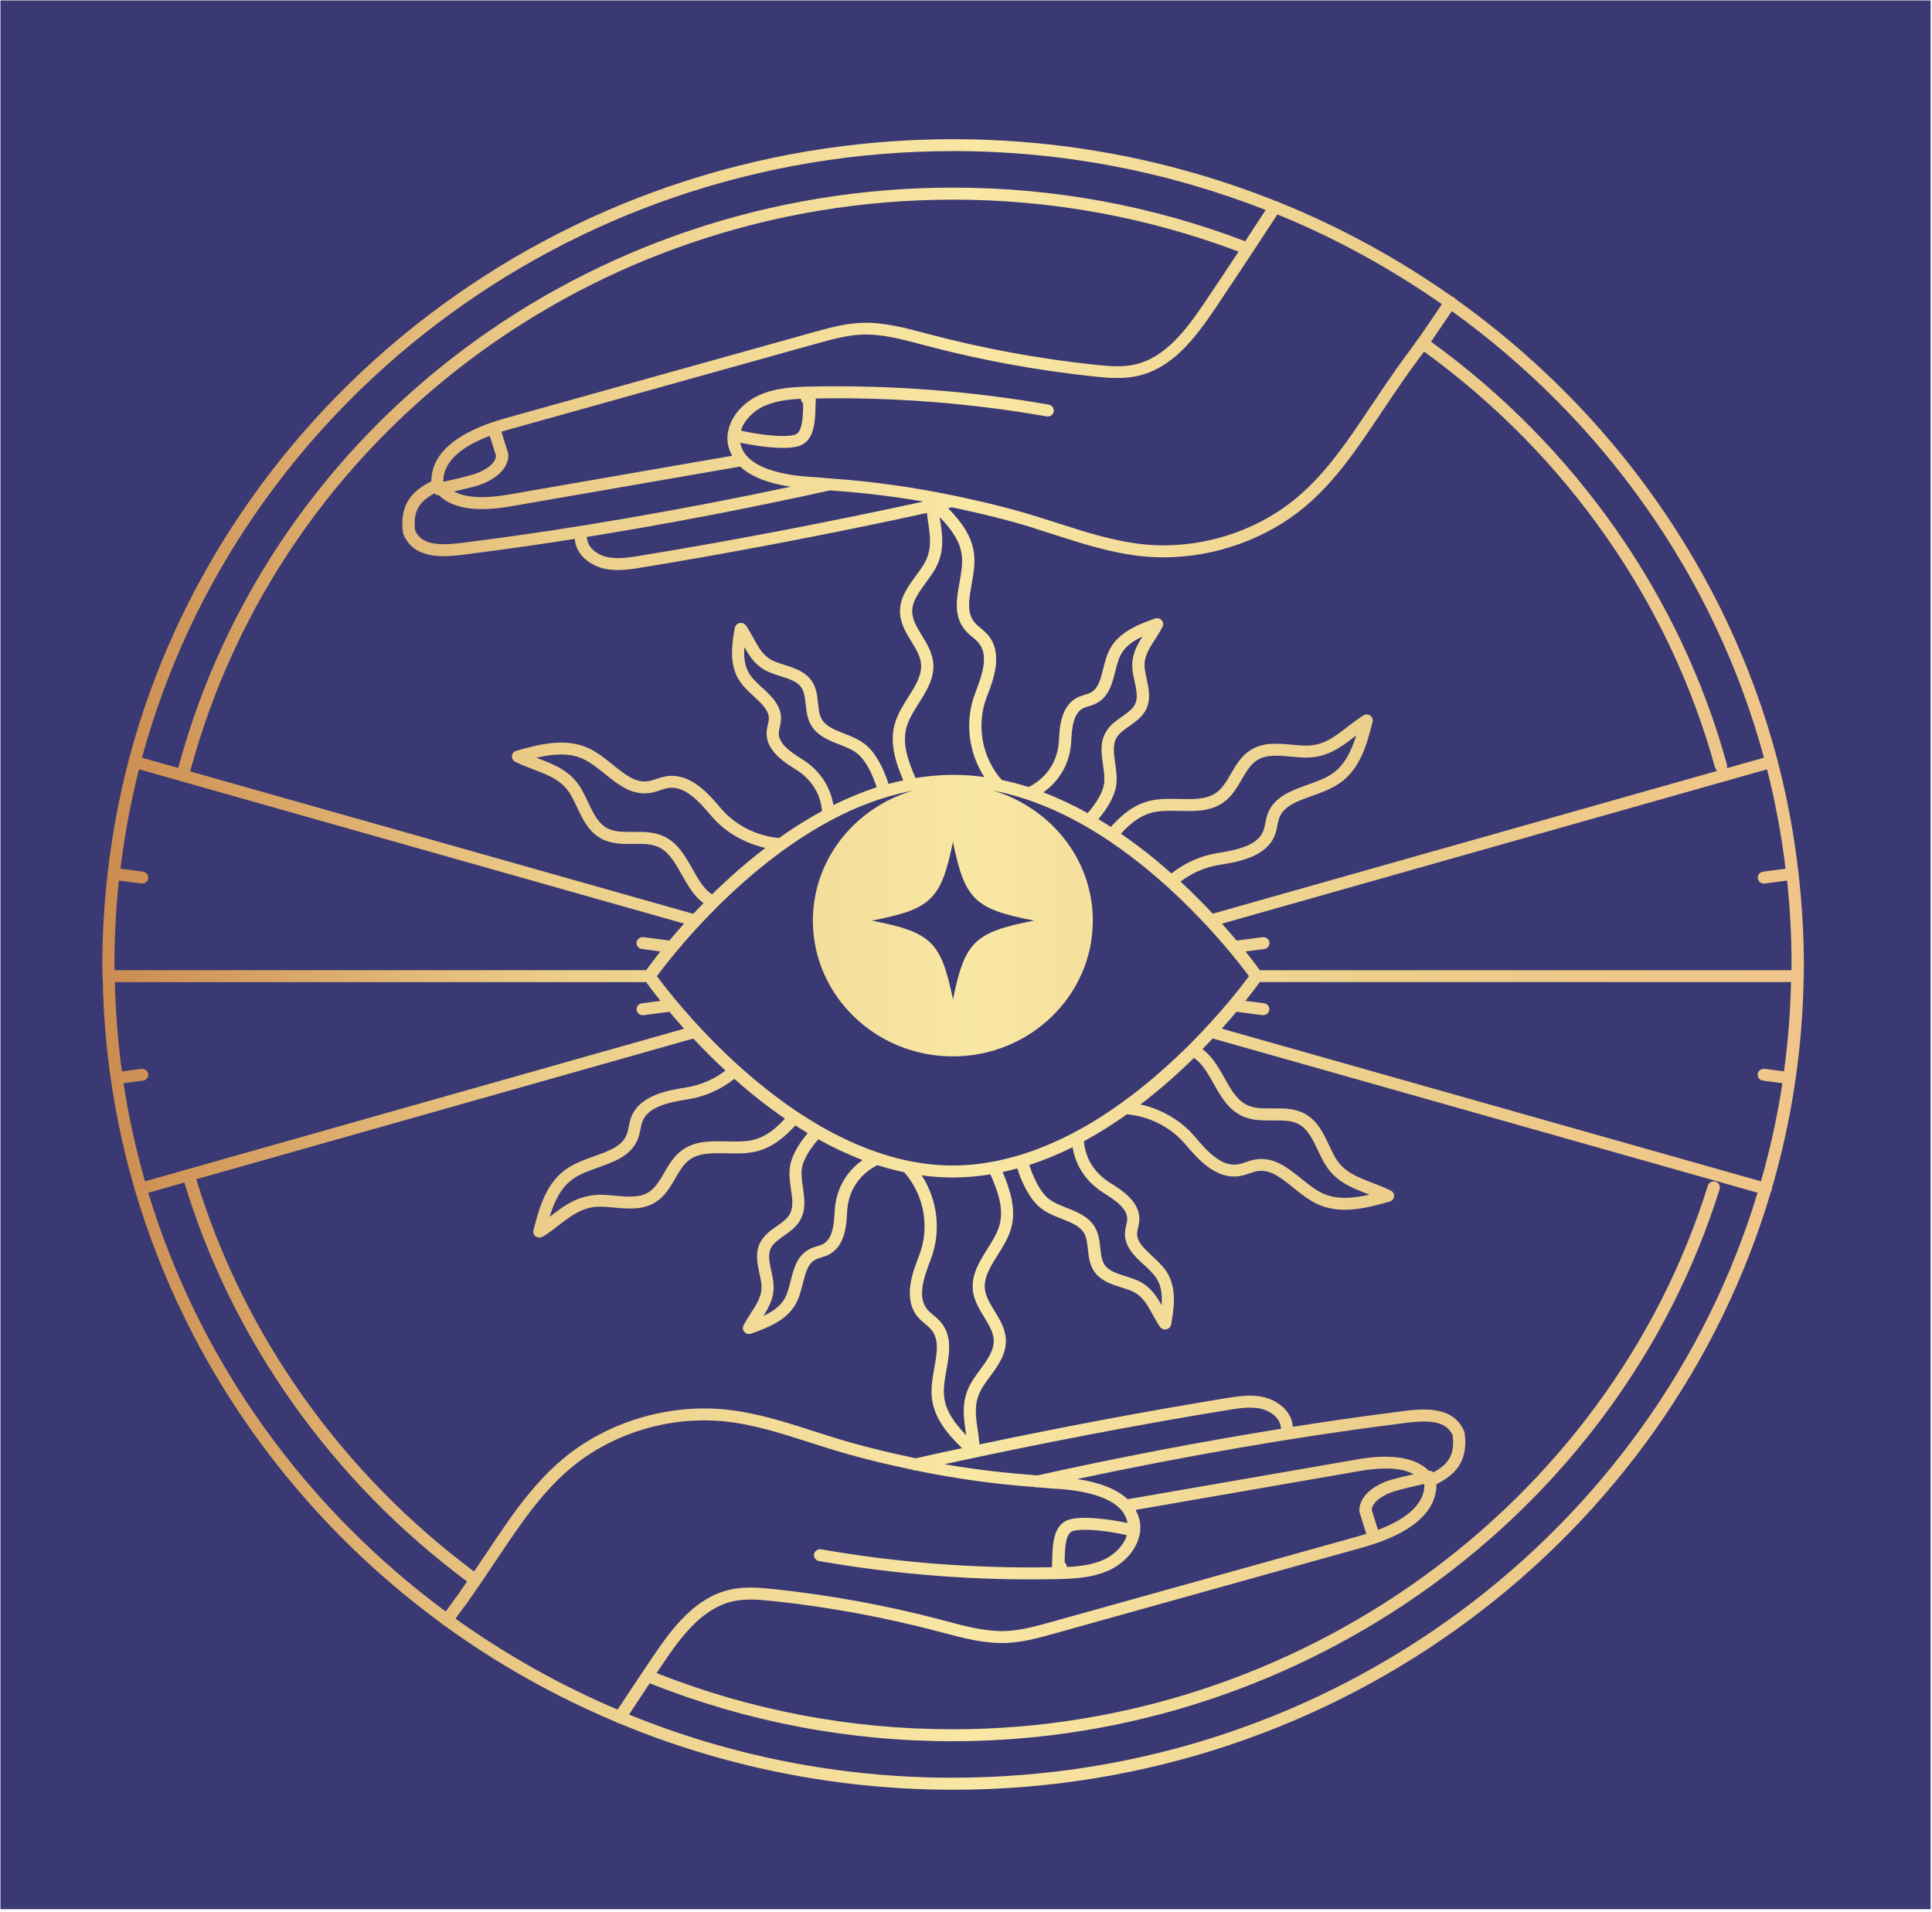
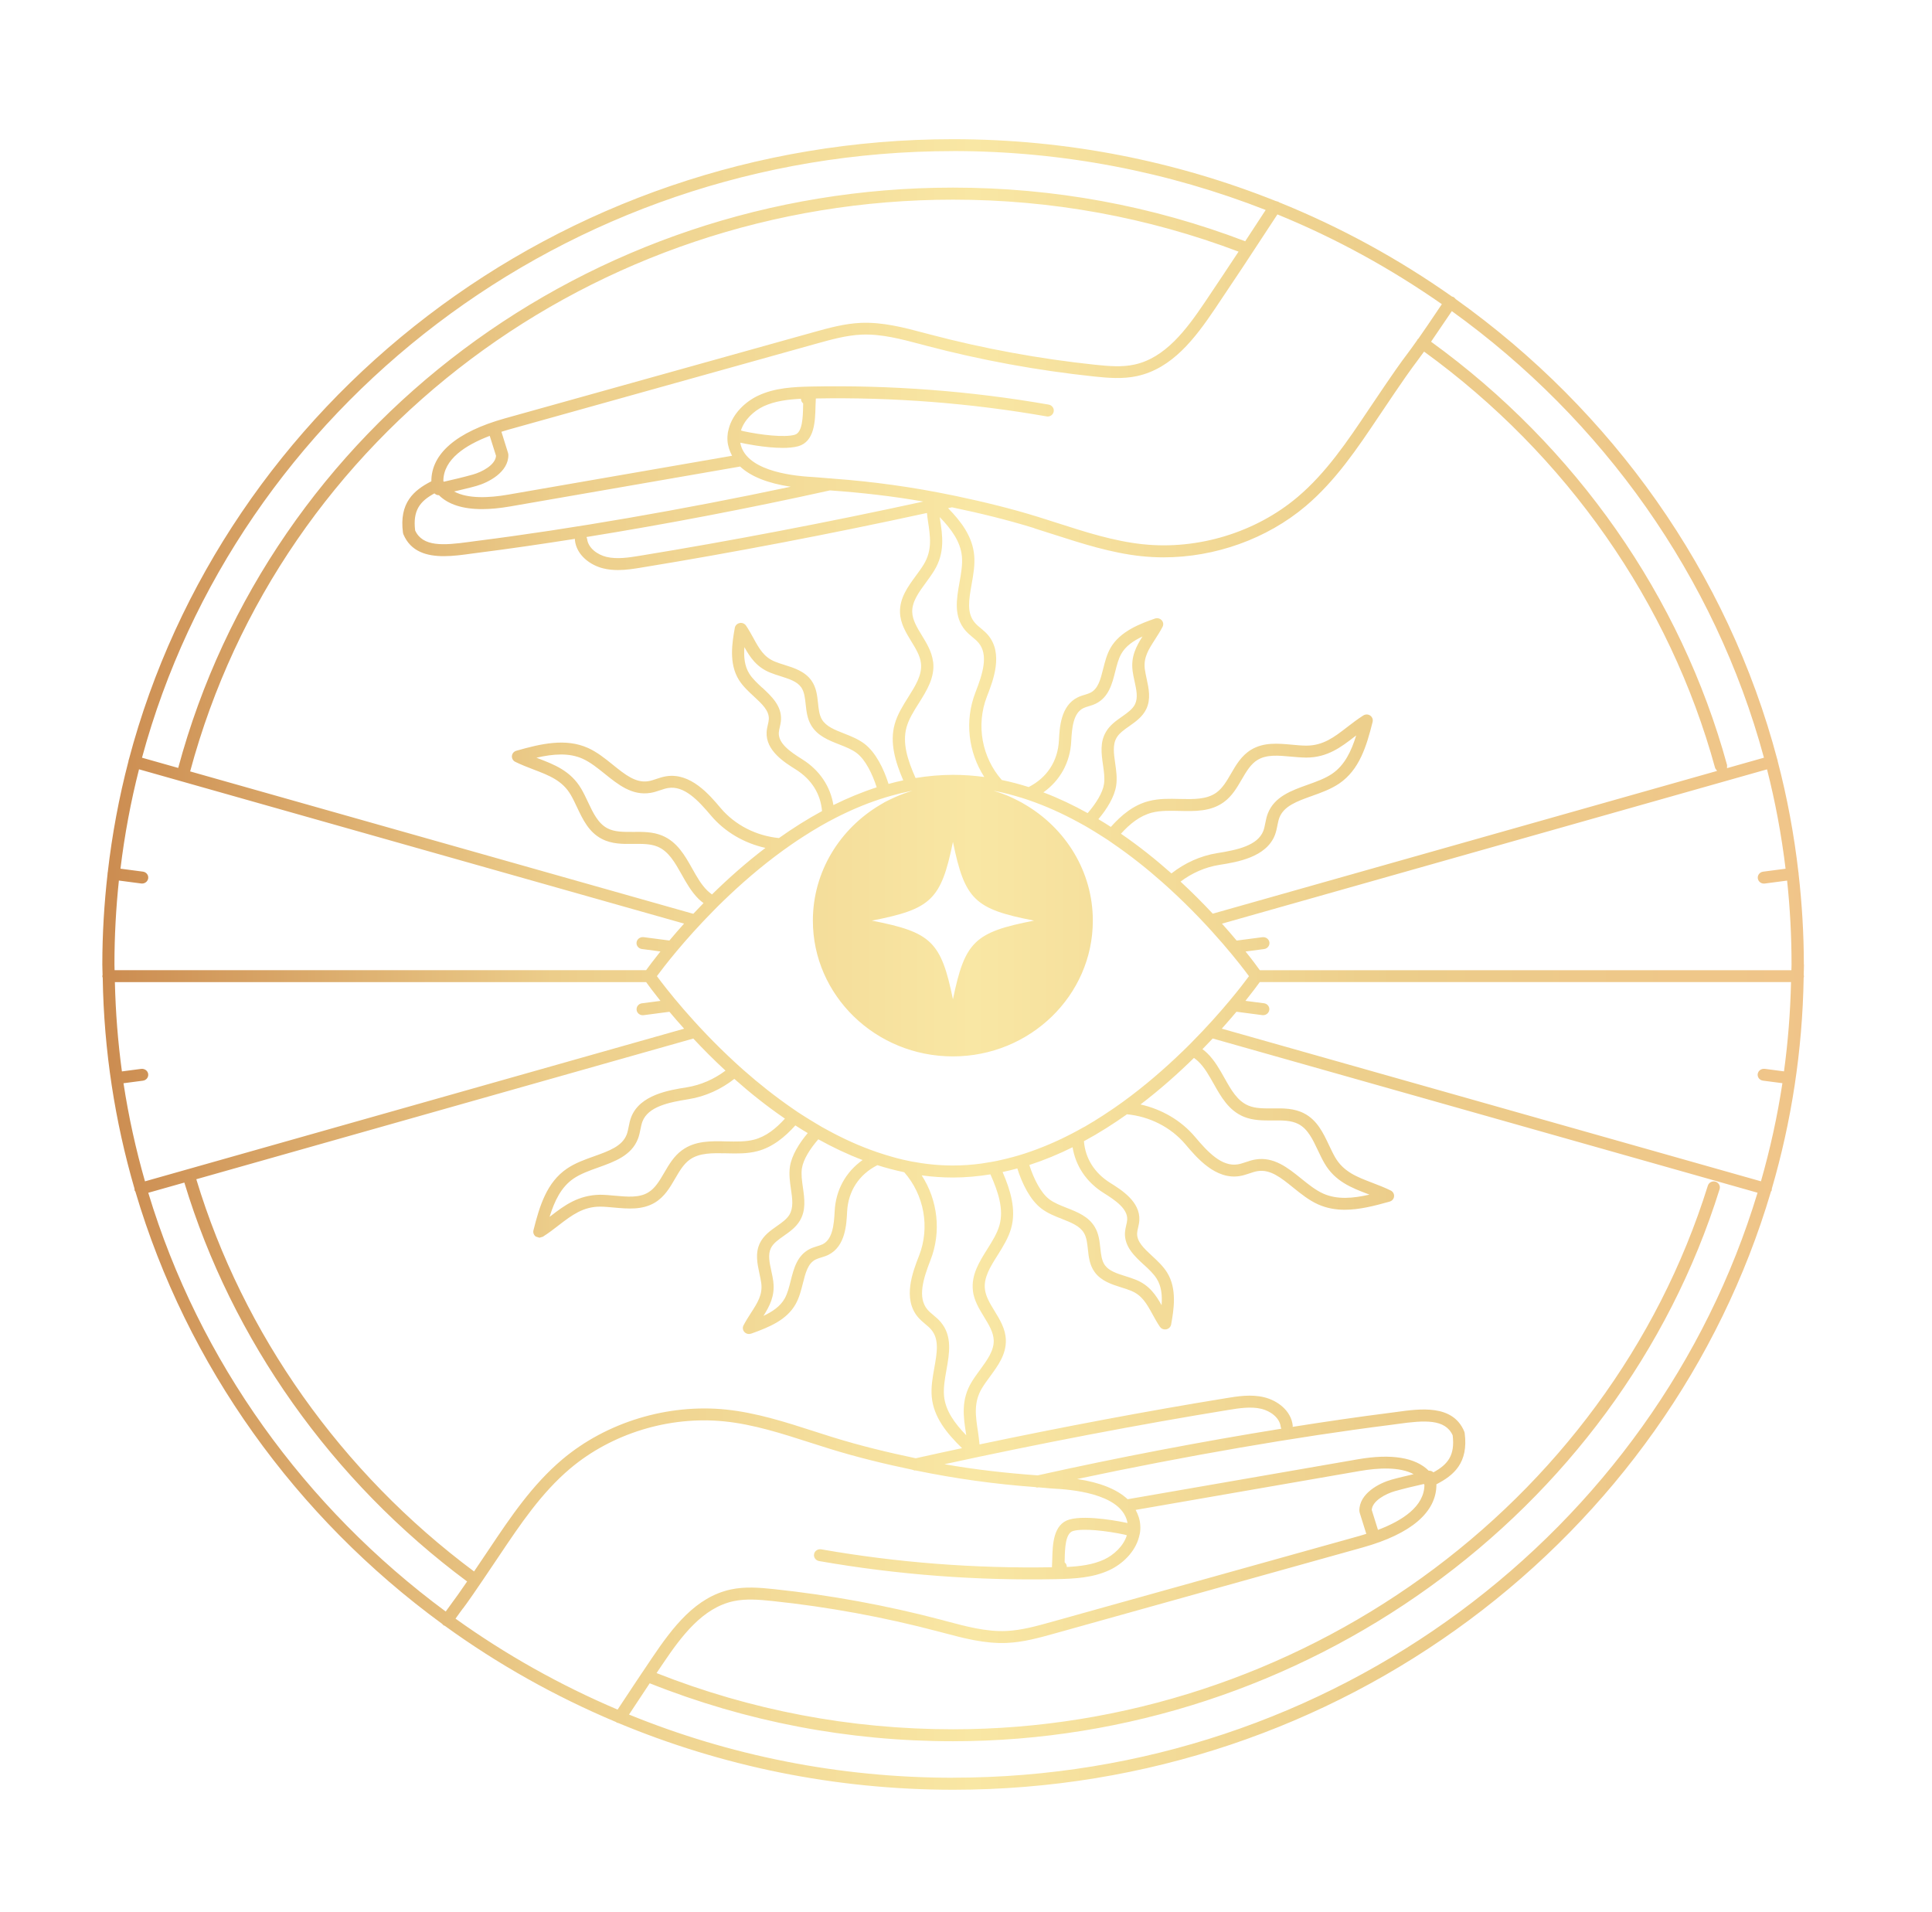
<svg xmlns="http://www.w3.org/2000/svg" width="43.974mm" height="43.518mm" viewBox="0 0 43.974 43.518" version="1.1" id="svg41904">
  <defs id="defs41901">
    <linearGradient x1="0" y1="0" x2="1" y2="0" gradientUnits="userSpaceOnUse" gradientTransform="matrix(40.093,0,0,38.887,82.295,145.444)" spreadMethod="pad" id="linearGradient39112">
      <stop style="stop-opacity:1;stop-color:#c9874c" offset="0" id="stop39102" />
      <stop style="stop-opacity:1;stop-color:#eccd8a" offset="0.276" id="stop39104" />
      <stop style="stop-opacity:1;stop-color:#f9e7a4" offset="0.517" id="stop39106" />
      <stop style="stop-opacity:1;stop-color:#eccd8a" offset="0.758" id="stop39108" />
      <stop style="stop-opacity:1;stop-color:#f0c489" offset="1" id="stop39110" />
    </linearGradient>
  </defs>
  <g id="layer1" transform="translate(-80.857,-123.494)">
    <g id="layer1-5" transform="matrix(0.247,0,0,0.224,90.763,129.506)">
-       <rect style="fill:#3a3973;fill-opacity:1;stroke-width:0.155" id="rect22049" width="177.863" height="193.94" x="-40.064" y="-26.794" ry="0" />
-     </g>
+       </g>
    <path d="m 120.937,150.38 -12.271,-3.474 c 0.123,-0.137 0.234,-0.266 0.334,-0.385 l 0.589,0.077 0.019,9.7e-4 c 0.069,0 0.129,-0.05 0.139,-0.118 0.011,-0.074 -0.043,-0.143 -0.12,-0.153 l -0.423,-0.055 c 0.159,-0.199 0.269,-0.347 0.326,-0.427 h 12.092 c -0.015,0.687 -0.069,1.365 -0.16,2.032 l -0.44,-0.058 c -0.077,-0.007 -0.147,0.042 -0.158,0.117 -0.011,0.074 0.043,0.142 0.12,0.152 l 0.442,0.058 c -0.115,0.76 -0.28,1.504 -0.488,2.232 z m -18.39,13.575 c -2.612,0 -5.103,-0.513 -7.373,-1.438 0.207,-0.315 0.341,-0.517 0.471,-0.712 2.193,0.873 4.514,1.319 6.902,1.319 7.965,0 15.141,-5.167 17.45,-12.566 0.022,-0.072 -0.02,-0.147 -0.093,-0.17 -0.075,-0.021 -0.152,0.019 -0.175,0.091 -2.273,7.285 -9.339,12.373 -17.182,12.373 -2.333,0 -4.601,-0.432 -6.746,-1.279 0.044,-0.066 0.091,-0.135 0.143,-0.213 0.43,-0.638 0.909,-1.274 1.611,-1.424 0.28,-0.06 0.578,-0.035 0.886,-0.003 1.27,0.134 2.538,0.367 3.768,0.692 l 0.118,0.031 c 0.465,0.124 0.946,0.251 1.442,0.231 0.378,-0.016 0.739,-0.117 1.088,-0.214 l 7.016,-1.959 c 1.106,-0.309 1.683,-0.806 1.678,-1.438 0.392,-0.201 0.734,-0.486 0.643,-1.169 l -0.01,-0.034 c -0.261,-0.621 -1.004,-0.517 -1.546,-0.442 l -0.159,0.021 c -0.695,0.088 -1.436,0.196 -2.2,0.317 l 0.002,-0.028 c -0.037,-0.346 -0.353,-0.573 -0.648,-0.645 -0.3,-0.074 -0.615,-0.022 -0.869,0.02 -1.777,0.289 -3.723,0.655 -5.612,1.053 -0.011,-0.097 -0.02,-0.195 -0.035,-0.288 -0.056,-0.361 -0.104,-0.673 0.094,-0.998 0.053,-0.087 0.115,-0.171 0.177,-0.256 0.184,-0.25 0.373,-0.509 0.363,-0.836 -0.007,-0.251 -0.135,-0.459 -0.258,-0.661 -0.102,-0.167 -0.198,-0.324 -0.218,-0.492 -0.033,-0.265 0.123,-0.513 0.288,-0.775 0.121,-0.192 0.246,-0.392 0.309,-0.615 0.118,-0.422 -0.014,-0.859 -0.195,-1.279 0.113,-0.024 0.225,-0.051 0.335,-0.082 0.109,0.347 0.292,0.718 0.546,0.912 0.142,0.109 0.308,0.174 0.469,0.237 0.21,0.083 0.408,0.16 0.502,0.321 0.06,0.101 0.074,0.231 0.089,0.369 0.019,0.176 0.038,0.358 0.152,0.517 0.148,0.207 0.394,0.285 0.611,0.353 0.074,0.023 0.148,0.047 0.218,0.075 0.252,0.103 0.356,0.293 0.489,0.534 0.052,0.095 0.105,0.191 0.169,0.286 0.026,0.039 0.07,0.061 0.117,0.061 l 0.029,-0.003 c 0.056,-0.011 0.1,-0.055 0.11,-0.109 0.057,-0.322 0.144,-0.808 -0.094,-1.187 -0.09,-0.143 -0.217,-0.261 -0.34,-0.375 -0.188,-0.174 -0.35,-0.325 -0.34,-0.518 0.002,-0.043 0.012,-0.083 0.022,-0.125 0.013,-0.056 0.025,-0.113 0.028,-0.17 0.022,-0.421 -0.407,-0.689 -0.663,-0.849 -0.36,-0.225 -0.567,-0.559 -0.598,-0.948 0.343,-0.185 0.67,-0.394 0.98,-0.613 0.507,0.049 0.995,0.288 1.331,0.685 0.256,0.303 0.685,0.811 1.236,0.721 0.077,-0.013 0.151,-0.037 0.225,-0.062 0.058,-0.019 0.117,-0.04 0.178,-0.05 0.291,-0.048 0.534,0.149 0.815,0.376 0.175,0.141 0.356,0.287 0.563,0.38 0.196,0.088 0.399,0.123 0.608,0.123 0.33,0 0.673,-0.087 1.023,-0.186 0.055,-0.016 0.095,-0.062 0.1,-0.118 0.005,-0.056 -0.025,-0.109 -0.076,-0.134 -0.14,-0.069 -0.282,-0.123 -0.42,-0.176 -0.351,-0.134 -0.654,-0.25 -0.845,-0.579 -0.051,-0.088 -0.095,-0.183 -0.14,-0.277 -0.132,-0.279 -0.268,-0.568 -0.565,-0.723 -0.229,-0.119 -0.477,-0.117 -0.719,-0.114 -0.199,0.001 -0.388,0.004 -0.548,-0.063 -0.254,-0.105 -0.397,-0.36 -0.548,-0.63 -0.111,-0.198 -0.226,-0.403 -0.394,-0.566 -0.033,-0.033 -0.07,-0.061 -0.106,-0.089 0.081,-0.083 0.159,-0.164 0.233,-0.243 l 12.401,3.51 c -2.322,7.684 -9.651,13.314 -18.314,13.314 z m -11.151,-3.854 c 0.121,-0.164 0.216,-0.293 0.83,-1.208 0.469,-0.699 0.953,-1.422 1.608,-1.975 0.95,-0.802 2.266,-1.203 3.517,-1.073 0.659,0.068 1.308,0.277 1.936,0.479 0.151,0.049 0.301,0.097 0.452,0.143 0.619,0.192 1.249,0.345 1.884,0.478 l 0.053,0.018 0.021,-0.002 c 0.9,0.186 1.812,0.313 2.73,0.379 l 0.031,0.011 0.032,-0.004 0.006,-9.9e-4 c 0.123,0.008 0.244,0.024 0.367,0.03 0.583,0.03 1.55,0.173 1.657,0.781 l -0.011,-0.002 c -0.092,-0.02 -0.91,-0.19 -1.309,-0.078 -0.374,0.106 -0.385,0.573 -0.393,0.914 -10e-4,0.064 -0.004,0.119 -0.007,0.173 -1.756,0.03 -3.523,-0.105 -5.252,-0.408 -0.075,-0.012 -0.149,0.035 -0.162,0.109 -0.014,0.074 0.037,0.144 0.113,0.158 1.777,0.311 3.595,0.449 5.398,0.412 0.424,-0.009 0.836,-0.031 1.212,-0.206 0.296,-0.138 0.582,-0.41 0.672,-0.751 l 0.021,-0.089 c 0.01,-0.06 0.013,-0.122 0.008,-0.185 -0.008,-0.126 -0.048,-0.239 -0.105,-0.345 l 5.105,-0.886 c 0.412,-0.071 0.906,-0.1 1.222,0.073 -0.168,0.041 -0.338,0.078 -0.504,0.125 -0.275,0.077 -0.738,0.313 -0.731,0.71 l 0.006,0.037 0.152,0.486 c -0.053,0.016 -0.106,0.034 -0.158,0.048 l -7.016,1.959 c -0.334,0.093 -0.678,0.189 -1.023,0.204 -0.454,0.02 -0.912,-0.104 -1.356,-0.222 l -0.118,-0.032 c -1.245,-0.328 -2.528,-0.563 -3.812,-0.699 -0.332,-0.035 -0.656,-0.061 -0.977,0.007 -0.805,0.172 -1.323,0.856 -1.801,1.564 -0.277,0.411 -0.41,0.61 -0.78,1.171 -1.313,-0.558 -2.549,-1.253 -3.689,-2.07 0.078,-0.111 0.126,-0.175 0.17,-0.235 z m -7.163,-9.46 0.82,-0.232 c 1.083,3.581 3.361,6.796 6.436,9.079 -0.185,0.271 -0.25,0.359 -0.321,0.455 -0.044,0.059 -0.09,0.122 -0.166,0.229 -3.202,-2.367 -5.61,-5.692 -6.77,-9.53 z m -0.565,-2.493 0.442,-0.058 c 0.077,-0.01 0.13,-0.078 0.12,-0.152 -0.011,-0.075 -0.079,-0.124 -0.158,-0.117 l -0.44,0.058 c -0.091,-0.667 -0.144,-1.345 -0.16,-2.032 h 12.092 c 0.057,0.08 0.166,0.227 0.326,0.427 l -0.423,0.055 c -0.077,0.01 -0.13,0.079 -0.12,0.153 0.009,0.068 0.069,0.118 0.139,0.118 l 0.019,-9.8e-4 0.589,-0.077 c 0.1,0.119 0.211,0.248 0.334,0.385 l -12.271,3.474 c -0.208,-0.727 -0.373,-1.471 -0.489,-2.232 z m 0.353,-7.145 12.406,3.512 c -0.123,0.137 -0.234,0.266 -0.334,0.385 l -0.589,-0.077 c -0.076,-0.007 -0.147,0.042 -0.158,0.117 -0.011,0.074 0.044,0.143 0.12,0.153 l 0.423,0.056 c -0.159,0.199 -0.268,0.347 -0.326,0.426 H 83.465 c -3.07e-4,-0.044 -0.003,-0.087 -0.003,-0.13 0,-0.645 0.035,-1.282 0.101,-1.91 l 0.509,0.067 0.019,0.001 c 0.069,0 0.129,-0.05 0.139,-0.118 0.011,-0.074 -0.043,-0.143 -0.12,-0.153 l -0.511,-0.067 c 0.093,-0.769 0.234,-1.524 0.422,-2.261 z m 18.526,-14.071 c 2.515,0 4.916,0.479 7.118,1.341 -0.171,0.261 -0.325,0.496 -0.466,0.712 -2.12,-0.809 -4.357,-1.221 -6.651,-1.221 -8.308,0 -15.537,5.425 -17.635,13.208 l -0.824,-0.233 c 2.152,-7.936 9.611,-13.806 18.458,-13.806 z m 10.59,4.272 -0.015,0.013 -0.013,0.026 c -0.111,0.158 -0.172,0.239 -0.23,0.317 -0.125,0.166 -0.255,0.338 -0.882,1.273 -0.469,0.7 -0.955,1.424 -1.608,1.975 -0.95,0.803 -2.264,1.205 -3.517,1.073 -0.659,-0.069 -1.307,-0.277 -1.935,-0.479 -0.151,-0.049 -0.302,-0.097 -0.453,-0.144 -0.611,-0.189 -1.233,-0.341 -1.859,-0.473 l -0.094,-0.019 c -0.894,-0.185 -1.8,-0.312 -2.712,-0.378 l -0.084,-0.008 -0.005,10e-4 c -0.123,-0.008 -0.245,-0.024 -0.367,-0.03 -0.583,-0.03 -1.55,-0.173 -1.657,-0.781 l 0.011,0.002 c 0.069,0.015 0.553,0.116 0.957,0.116 0.131,0 0.254,-0.011 0.352,-0.038 0.374,-0.106 0.385,-0.573 0.393,-0.914 0.001,-0.064 0.004,-0.119 0.007,-0.173 1.754,-0.032 3.523,0.105 5.252,0.408 0.077,0.014 0.149,-0.035 0.162,-0.11 0.014,-0.073 -0.037,-0.144 -0.113,-0.158 -1.777,-0.311 -3.594,-0.447 -5.398,-0.412 -0.424,0.009 -0.837,0.031 -1.212,0.206 -0.296,0.138 -0.582,0.41 -0.672,0.751 l -0.021,0.089 c -0.009,0.06 -0.013,0.122 -0.009,0.185 0.009,0.126 0.049,0.239 0.105,0.345 l -5.105,0.886 c -0.412,0.071 -0.906,0.1 -1.222,-0.073 0.168,-0.041 0.338,-0.078 0.504,-0.125 0.274,-0.077 0.737,-0.313 0.731,-0.71 l -0.006,-0.037 -0.152,-0.487 c 0.053,-0.016 0.106,-0.034 0.158,-0.048 l 7.016,-1.959 c 0.334,-0.093 0.678,-0.189 1.023,-0.204 0.452,-0.02 0.912,0.104 1.356,0.221 l 0.119,0.032 c 1.245,0.328 2.528,0.563 3.812,0.699 0.331,0.035 0.655,0.061 0.976,-0.007 0.806,-0.172 1.324,-0.856 1.786,-1.541 0.414,-0.615 0.808,-1.208 1.416,-2.14 1.332,0.544 2.584,1.234 3.743,2.043 -0.255,0.38 -0.422,0.625 -0.536,0.787 z m 7.869,9.535 -0.841,0.238 0.002,-0.069 c -1.049,-3.833 -3.441,-7.249 -6.738,-9.637 0.109,-0.158 0.26,-0.38 0.473,-0.696 3.435,2.474 5.986,6.04 7.104,10.164 z m -30.335,-6.289 c -0.392,0.201 -0.733,0.486 -0.642,1.169 l 0.009,0.034 c 0.168,0.4 0.536,0.499 0.922,0.499 0.213,0 0.431,-0.03 0.624,-0.057 l 0.16,-0.021 c 0.695,-0.088 1.436,-0.196 2.2,-0.316 l -0.002,0.028 c 0.037,0.346 0.352,0.573 0.648,0.645 0.11,0.027 0.222,0.037 0.331,0.037 0.187,0 0.37,-0.029 0.538,-0.057 2.057,-0.335 4.339,-0.772 6.496,-1.242 0.007,0.057 0.012,0.116 0.021,0.172 0.056,0.362 0.104,0.674 -0.094,0.999 -0.053,0.087 -0.115,0.172 -0.177,0.256 -0.184,0.25 -0.373,0.509 -0.363,0.836 0.007,0.251 0.135,0.459 0.258,0.661 0.102,0.167 0.198,0.323 0.218,0.492 0.033,0.266 -0.123,0.513 -0.288,0.775 -0.121,0.193 -0.247,0.392 -0.309,0.615 -0.118,0.422 0.014,0.858 0.195,1.279 -0.113,0.024 -0.225,0.051 -0.335,0.082 -0.109,-0.347 -0.292,-0.717 -0.546,-0.912 -0.142,-0.108 -0.308,-0.174 -0.469,-0.237 -0.21,-0.082 -0.408,-0.16 -0.502,-0.32 -0.06,-0.102 -0.074,-0.232 -0.088,-0.37 -0.019,-0.176 -0.038,-0.357 -0.152,-0.517 -0.149,-0.207 -0.394,-0.285 -0.611,-0.353 -0.074,-0.023 -0.148,-0.046 -0.218,-0.075 -0.252,-0.103 -0.356,-0.293 -0.489,-0.534 -0.052,-0.095 -0.105,-0.191 -0.169,-0.286 -0.032,-0.046 -0.09,-0.07 -0.145,-0.058 -0.056,0.011 -0.1,0.055 -0.11,0.109 -0.057,0.322 -0.144,0.808 0.094,1.187 0.09,0.143 0.217,0.261 0.34,0.374 0.188,0.174 0.35,0.325 0.34,0.519 -0.002,0.042 -0.012,0.083 -0.022,0.124 -0.013,0.057 -0.025,0.113 -0.028,0.17 -0.022,0.421 0.407,0.689 0.663,0.849 0.36,0.225 0.567,0.559 0.598,0.948 -0.343,0.186 -0.67,0.394 -0.98,0.614 -0.508,-0.05 -0.994,-0.288 -1.33,-0.686 -0.255,-0.303 -0.684,-0.809 -1.237,-0.72 -0.077,0.012 -0.151,0.036 -0.225,0.061 -0.058,0.02 -0.117,0.04 -0.178,0.05 -0.29,0.048 -0.533,-0.149 -0.814,-0.376 -0.175,-0.141 -0.356,-0.287 -0.563,-0.38 -0.506,-0.226 -1.061,-0.099 -1.631,0.064 -0.055,0.016 -0.095,0.062 -0.1,0.118 -0.005,0.056 0.025,0.109 0.076,0.134 0.14,0.069 0.282,0.123 0.42,0.176 0.351,0.134 0.654,0.25 0.845,0.579 0.051,0.088 0.096,0.183 0.14,0.277 0.132,0.279 0.268,0.568 0.565,0.722 0.228,0.119 0.477,0.117 0.719,0.114 0.199,-0.002 0.388,-0.004 0.548,0.062 0.253,0.105 0.396,0.36 0.548,0.63 0.111,0.198 0.226,0.403 0.394,0.567 0.033,0.033 0.07,0.06 0.106,0.088 -0.081,0.083 -0.159,0.164 -0.233,0.244 l -11.452,-3.241 c 2.063,-7.668 9.183,-13.013 17.366,-13.013 2.241,0 4.425,0.4 6.497,1.183 -0.28,0.424 -0.519,0.782 -0.765,1.148 -0.43,0.638 -0.908,1.274 -1.611,1.424 -0.28,0.06 -0.579,0.035 -0.886,0.003 -1.269,-0.134 -2.538,-0.367 -3.769,-0.692 l -0.118,-0.031 c -0.465,-0.124 -0.945,-0.25 -1.442,-0.231 -0.378,0.016 -0.739,0.117 -1.088,0.214 l -7.016,1.959 c -1.106,0.309 -1.683,0.806 -1.678,1.438 z m 6.391,9.401 c -0.036,-0.026 -0.071,-0.054 -0.103,-0.085 -0.14,-0.136 -0.241,-0.315 -0.347,-0.505 -0.168,-0.298 -0.341,-0.606 -0.683,-0.749 -0.215,-0.089 -0.441,-0.086 -0.662,-0.084 -0.215,0.001 -0.419,0.004 -0.584,-0.082 -0.213,-0.112 -0.325,-0.347 -0.442,-0.596 -0.048,-0.102 -0.096,-0.203 -0.151,-0.298 -0.24,-0.413 -0.619,-0.558 -0.986,-0.698 l -0.037,-0.015 c 0.379,-0.086 0.739,-0.117 1.052,0.024 0.174,0.078 0.34,0.212 0.502,0.342 0.306,0.247 0.623,0.502 1.04,0.435 0.076,-0.012 0.15,-0.036 0.223,-0.061 0.059,-0.019 0.117,-0.04 0.179,-0.05 0.363,-0.06 0.681,0.276 0.974,0.624 0.321,0.381 0.765,0.633 1.242,0.739 -0.453,0.345 -0.861,0.71 -1.217,1.06 z m 5.485,-1.195 c 0.271,1.315 0.491,1.528 1.846,1.791 -1.355,0.263 -1.575,0.476 -1.846,1.791 -0.271,-1.315 -0.491,-1.527 -1.846,-1.791 1.355,-0.263 1.575,-0.476 1.846,-1.791 z m -0.453,-4.103 c -0.028,-0.225 -0.143,-0.415 -0.255,-0.598 -0.11,-0.18 -0.213,-0.35 -0.219,-0.531 -0.007,-0.235 0.147,-0.446 0.311,-0.67 0.067,-0.091 0.133,-0.182 0.19,-0.275 0.249,-0.408 0.189,-0.799 0.13,-1.177 l -0.005,-0.039 c 0.267,0.275 0.474,0.561 0.505,0.895 0.017,0.185 -0.019,0.392 -0.055,0.592 -0.068,0.381 -0.137,0.774 0.132,1.091 0.05,0.058 0.108,0.108 0.167,0.157 0.047,0.039 0.095,0.078 0.134,0.125 0.234,0.276 0.093,0.71 -0.07,1.13 -0.251,0.644 -0.162,1.362 0.201,1.925 -0.234,-0.032 -0.471,-0.049 -0.712,-0.049 -0.289,0 -0.573,0.027 -0.852,0.072 -0.179,-0.403 -0.307,-0.793 -0.205,-1.157 0.052,-0.185 0.161,-0.36 0.278,-0.544 0.182,-0.29 0.371,-0.589 0.327,-0.948 z m 4.277,3.916 c 0.207,-0.229 0.432,-0.409 0.706,-0.48 0.192,-0.049 0.402,-0.044 0.624,-0.039 0.349,0.008 0.712,0.018 1.011,-0.2 0.187,-0.136 0.298,-0.327 0.406,-0.513 0.106,-0.182 0.206,-0.354 0.364,-0.449 0.207,-0.124 0.473,-0.1 0.755,-0.074 0.114,0.01 0.229,0.021 0.341,0.022 h 0.014 c 0.481,0 0.797,-0.244 1.102,-0.48 l 0.031,-0.024 c -0.112,0.362 -0.264,0.679 -0.547,0.872 -0.156,0.107 -0.36,0.18 -0.556,0.25 -0.374,0.133 -0.76,0.272 -0.909,0.656 -0.027,0.071 -0.043,0.145 -0.057,0.219 -0.012,0.059 -0.023,0.118 -0.044,0.175 -0.13,0.334 -0.587,0.433 -1.045,0.506 -0.392,0.062 -0.749,0.229 -1.047,0.463 -0.349,-0.31 -0.734,-0.619 -1.151,-0.905 z m 0.264,-3.71 c 0.011,0.08 0.028,0.162 0.046,0.243 0.042,0.191 0.081,0.372 0.011,0.518 -0.054,0.113 -0.172,0.195 -0.296,0.283 -0.134,0.094 -0.273,0.191 -0.363,0.342 -0.145,0.241 -0.107,0.503 -0.071,0.757 0.022,0.155 0.043,0.301 0.023,0.436 -0.03,0.203 -0.186,0.447 -0.372,0.662 -0.323,-0.179 -0.659,-0.34 -1.008,-0.472 0.38,-0.27 0.61,-0.68 0.634,-1.163 0.016,-0.32 0.051,-0.642 0.274,-0.753 0.039,-0.019 0.081,-0.032 0.123,-0.044 0.056,-0.017 0.113,-0.035 0.165,-0.061 0.292,-0.145 0.37,-0.452 0.438,-0.723 0.038,-0.15 0.073,-0.291 0.138,-0.407 0.1,-0.177 0.275,-0.298 0.483,-0.396 -0.14,0.222 -0.266,0.457 -0.224,0.779 z m -8.429,0.388 c -0.115,-0.107 -0.223,-0.207 -0.294,-0.32 -0.108,-0.172 -0.129,-0.379 -0.112,-0.604 0.128,0.228 0.275,0.452 0.583,0.578 0.077,0.032 0.158,0.057 0.24,0.083 0.192,0.061 0.373,0.118 0.468,0.25 0.073,0.102 0.088,0.242 0.104,0.39 0.017,0.159 0.035,0.325 0.124,0.476 0.143,0.242 0.395,0.341 0.64,0.437 0.15,0.059 0.291,0.114 0.401,0.199 0.193,0.148 0.352,0.467 0.451,0.777 -0.339,0.11 -0.668,0.247 -0.985,0.404 -0.069,-0.423 -0.312,-0.793 -0.708,-1.041 -0.278,-0.173 -0.548,-0.363 -0.535,-0.606 0.002,-0.042 0.012,-0.083 0.022,-0.125 0.013,-0.056 0.025,-0.112 0.028,-0.17 0.017,-0.318 -0.219,-0.537 -0.426,-0.73 z m 0.517,9.806 c -0.207,0.229 -0.433,0.41 -0.706,0.48 -0.192,0.049 -0.402,0.043 -0.625,0.039 -0.35,-0.009 -0.712,-0.018 -1.011,0.2 -0.187,0.136 -0.298,0.328 -0.406,0.513 -0.106,0.182 -0.206,0.354 -0.365,0.449 -0.206,0.124 -0.472,0.099 -0.754,0.074 -0.115,-0.011 -0.23,-0.021 -0.342,-0.022 -0.493,0.009 -0.808,0.241 -1.116,0.479 l -0.032,0.024 c 0.112,-0.362 0.264,-0.68 0.547,-0.872 0.157,-0.107 0.36,-0.18 0.557,-0.25 0.373,-0.134 0.76,-0.271 0.908,-0.656 0.027,-0.07 0.042,-0.144 0.057,-0.218 0.012,-0.059 0.023,-0.119 0.045,-0.175 0.13,-0.335 0.587,-0.434 1.044,-0.506 0.392,-0.062 0.749,-0.229 1.047,-0.463 0.349,0.31 0.734,0.619 1.151,0.904 z m -0.264,3.711 c -0.011,-0.08 -0.028,-0.162 -0.046,-0.243 -0.042,-0.192 -0.081,-0.372 -0.011,-0.518 0.055,-0.113 0.172,-0.195 0.296,-0.282 0.134,-0.094 0.273,-0.192 0.363,-0.342 0.145,-0.241 0.107,-0.503 0.071,-0.757 -0.022,-0.155 -0.043,-0.301 -0.023,-0.436 0.031,-0.203 0.186,-0.447 0.373,-0.662 0.323,0.179 0.659,0.34 1.008,0.472 -0.381,0.27 -0.611,0.68 -0.635,1.164 -0.016,0.32 -0.051,0.641 -0.274,0.753 -0.039,0.019 -0.081,0.031 -0.122,0.044 -0.056,0.017 -0.113,0.035 -0.166,0.061 -0.293,0.145 -0.37,0.452 -0.438,0.723 -0.038,0.15 -0.073,0.291 -0.138,0.407 -0.099,0.176 -0.274,0.297 -0.483,0.395 0.139,-0.221 0.265,-0.457 0.224,-0.778 z m 4.541,0.206 c 0.028,0.225 0.144,0.415 0.256,0.598 0.11,0.18 0.213,0.349 0.219,0.531 0.007,0.235 -0.147,0.447 -0.311,0.671 -0.067,0.091 -0.133,0.182 -0.19,0.275 -0.249,0.408 -0.188,0.799 -0.13,1.177 l 0.006,0.039 c -0.267,-0.275 -0.474,-0.561 -0.506,-0.896 -0.017,-0.185 0.019,-0.392 0.055,-0.592 0.068,-0.38 0.137,-0.774 -0.132,-1.091 -0.049,-0.058 -0.107,-0.108 -0.166,-0.157 -0.047,-0.039 -0.095,-0.079 -0.134,-0.125 -0.234,-0.276 -0.093,-0.71 0.07,-1.13 0.251,-0.644 0.162,-1.362 -0.201,-1.925 0.234,0.032 0.472,0.049 0.712,0.049 0.289,0 0.573,-0.027 0.852,-0.072 0.179,0.403 0.307,0.794 0.206,1.157 -0.052,0.185 -0.161,0.359 -0.277,0.544 -0.182,0.29 -0.371,0.59 -0.327,0.949 z m 5.032,-5.299 c 0.036,0.027 0.071,0.054 0.103,0.085 0.14,0.136 0.24,0.316 0.347,0.505 0.167,0.298 0.341,0.606 0.683,0.749 0.215,0.089 0.442,0.086 0.662,0.085 0.215,-0.002 0.418,-0.004 0.583,0.082 0.214,0.112 0.325,0.347 0.443,0.597 0.048,0.101 0.096,0.203 0.151,0.297 0.24,0.413 0.619,0.558 0.986,0.698 l 0.037,0.014 c -0.378,0.087 -0.738,0.117 -1.052,-0.023 -0.174,-0.078 -0.34,-0.212 -0.501,-0.342 -0.306,-0.247 -0.624,-0.502 -1.04,-0.435 -0.076,0.012 -0.15,0.036 -0.223,0.061 -0.059,0.019 -0.117,0.04 -0.179,0.05 -0.365,0.06 -0.681,-0.276 -0.974,-0.624 -0.322,-0.381 -0.765,-0.632 -1.242,-0.739 0.453,-0.346 0.861,-0.71 1.217,-1.06 z m -0.053,-0.351 c -0.034,0.034 -0.067,0.068 -0.103,0.103 -0.034,0.034 -0.07,0.068 -0.105,0.102 -0.396,0.383 -0.854,0.783 -1.362,1.151 -0.064,0.046 -0.128,0.092 -0.194,0.137 -0.081,0.056 -0.164,0.111 -0.247,0.165 -0.138,0.089 -0.278,0.176 -0.422,0.259 l -0.014,0.007 -0.004,0.002 h -2.5e-4 l -1.6e-4,4e-4 h -3e-4 l -0.025,0.013 c -0.084,0.048 -0.169,0.094 -0.256,0.139 -0.335,0.174 -0.684,0.323 -1.043,0.442 -0.085,0.028 -0.171,0.054 -0.258,0.078 -0.127,0.035 -0.255,0.067 -0.384,0.094 -0.084,0.018 -0.169,0.032 -0.254,0.045 -0.034,0.005 -0.068,0.012 -0.102,0.017 -0.217,0.03 -0.437,0.046 -0.659,0.046 -0.32,0 -0.635,-0.033 -0.945,-0.092 l -0.024,-0.005 c -0.102,-0.02 -0.203,-0.043 -0.303,-0.069 -0.052,-0.013 -0.103,-0.029 -0.155,-0.044 -0.1,-0.029 -0.2,-0.06 -0.299,-0.094 -0.393,-0.134 -0.772,-0.307 -1.135,-0.506 l -0.098,-0.054 -0.024,-0.013 -8.57e-4,-4e-4 -5.93e-4,-4.3e-4 -0.003,-0.002 -0.002,-10e-4 c -0.041,-0.023 -0.081,-0.048 -0.121,-0.072 -0.1,-0.059 -0.199,-0.121 -0.297,-0.183 -0.039,-0.025 -0.079,-0.05 -0.117,-0.075 -0.039,-0.026 -0.076,-0.053 -0.115,-0.079 -0.403,-0.277 -0.779,-0.576 -1.119,-0.876 -0.034,-0.03 -0.068,-0.06 -0.101,-0.09 -0.035,-0.032 -0.069,-0.063 -0.103,-0.094 -0.946,-0.871 -1.59,-1.708 -1.775,-1.96 0.153,-0.208 0.618,-0.814 1.306,-1.508 0.034,-0.035 0.067,-0.069 0.102,-0.103 0.034,-0.034 0.07,-0.068 0.105,-0.102 0.396,-0.383 0.854,-0.783 1.362,-1.151 0.064,-0.046 0.128,-0.091 0.194,-0.137 0.081,-0.056 0.163,-0.111 0.247,-0.165 0.138,-0.089 0.279,-0.177 0.423,-0.259 l 0.015,-0.008 0.003,-0.002 9e-4,-4.3e-4 v 0 h 1.06e-4 l 0.005,-0.003 c 0.09,-0.051 0.181,-0.101 0.273,-0.148 0.335,-0.174 0.684,-0.324 1.043,-0.442 0.085,-0.028 0.171,-0.054 0.258,-0.078 0.127,-0.036 0.255,-0.068 0.384,-0.094 l 0.094,-0.019 -0.087,0.028 c -0.141,0.046 -0.276,0.101 -0.408,0.165 -0.045,0.022 -0.091,0.043 -0.135,0.067 l -0.083,0.049 h -1.4e-4 l -0.004,0.002 -0.002,9.8e-4 -0.001,10e-4 -0.005,0.003 c -0.921,0.542 -1.54,1.521 -1.54,2.64 0,1.704 1.429,3.09 3.186,3.09 1.757,0 3.186,-1.386 3.186,-3.09 0,-1.119 -0.619,-2.098 -1.539,-2.64 l -0.005,-0.003 -0.002,-10e-4 -10e-4,-6.8e-4 -0.004,-0.002 -4.5e-4,-2.5e-4 -0.067,-0.04 c -0.038,-0.021 -0.077,-0.041 -0.116,-0.06 -0.067,-0.033 -0.134,-0.067 -0.204,-0.096 -0.088,-0.036 -0.178,-0.068 -0.27,-0.097 l -0.038,-0.013 -0.015,-0.004 0.025,0.004 0.021,0.005 c 0.102,0.02 0.203,0.043 0.303,0.069 0.052,0.013 0.103,0.029 0.155,0.043 0.101,0.029 0.201,0.06 0.3,0.094 0.393,0.135 0.772,0.307 1.135,0.506 0.038,0.021 0.077,0.041 0.115,0.063 l 0.005,0.002 7.1e-4,2.9e-4 7.6e-4,4.3e-4 v 0 l 0.003,0.002 c 0.043,0.024 0.084,0.05 0.126,0.074 0.1,0.06 0.199,0.121 0.297,0.184 0.039,0.025 0.078,0.05 0.117,0.075 0.039,0.026 0.076,0.052 0.114,0.079 0.404,0.277 0.779,0.576 1.119,0.877 0.034,0.03 0.068,0.06 0.101,0.09 0.035,0.031 0.07,0.063 0.103,0.094 0.946,0.871 1.59,1.708 1.775,1.96 -0.153,0.208 -0.618,0.814 -1.306,1.508 z m -3.58,-11.702 c 0.15,0.046 0.3,0.095 0.45,0.143 0.642,0.206 1.305,0.42 1.993,0.492 0.165,0.017 0.332,0.026 0.498,0.026 1.171,0 2.35,-0.419 3.233,-1.164 0.683,-0.577 1.179,-1.317 1.659,-2.033 0.622,-0.928 0.75,-1.097 0.873,-1.261 0.046,-0.061 0.093,-0.124 0.165,-0.225 3.242,2.351 5.593,5.711 6.626,9.482 l 0.043,0.062 -11.479,3.249 c -0.217,-0.232 -0.462,-0.48 -0.733,-0.73 0.255,-0.192 0.556,-0.329 0.886,-0.381 0.398,-0.063 1.064,-0.17 1.262,-0.679 0.027,-0.071 0.043,-0.145 0.057,-0.219 0.012,-0.059 0.023,-0.118 0.044,-0.174 0.103,-0.268 0.4,-0.374 0.743,-0.497 0.214,-0.076 0.434,-0.156 0.621,-0.283 0.456,-0.312 0.619,-0.841 0.759,-1.403 0.013,-0.054 -0.008,-0.11 -0.055,-0.143 -0.047,-0.033 -0.109,-0.033 -0.158,-0.002 -0.131,0.084 -0.251,0.175 -0.367,0.265 -0.292,0.226 -0.545,0.421 -0.927,0.421 h -0.011 c -0.104,-9.7e-4 -0.21,-0.011 -0.317,-0.021 -0.316,-0.029 -0.642,-0.059 -0.928,0.113 -0.22,0.132 -0.343,0.343 -0.461,0.547 -0.098,0.169 -0.191,0.328 -0.33,0.429 -0.221,0.16 -0.519,0.153 -0.836,0.146 -0.233,-0.006 -0.473,-0.012 -0.703,0.048 -0.348,0.089 -0.623,0.317 -0.865,0.588 -0.093,-0.06 -0.188,-0.119 -0.284,-0.176 0.199,-0.236 0.366,-0.509 0.405,-0.763 0.026,-0.173 10e-4,-0.346 -0.023,-0.513 -0.031,-0.217 -0.061,-0.423 0.035,-0.582 0.061,-0.101 0.17,-0.178 0.286,-0.259 0.148,-0.104 0.3,-0.211 0.386,-0.387 0.111,-0.229 0.057,-0.474 0.01,-0.69 -0.016,-0.074 -0.032,-0.148 -0.042,-0.221 -0.034,-0.263 0.084,-0.446 0.233,-0.677 0.058,-0.091 0.118,-0.184 0.171,-0.286 0.026,-0.05 0.018,-0.11 -0.021,-0.151 -0.038,-0.041 -0.098,-0.056 -0.153,-0.037 -0.316,0.112 -0.793,0.283 -1.013,0.672 -0.083,0.147 -0.124,0.312 -0.165,0.472 -0.061,0.245 -0.115,0.457 -0.293,0.545 -0.038,0.019 -0.08,0.031 -0.121,0.044 -0.057,0.017 -0.114,0.035 -0.167,0.061 -0.386,0.192 -0.411,0.686 -0.426,0.981 -0.024,0.471 -0.272,0.847 -0.689,1.06 -0.2,-0.064 -0.405,-0.118 -0.612,-0.161 -0.451,-0.513 -0.59,-1.249 -0.338,-1.899 0.143,-0.366 0.381,-0.979 0.025,-1.4 -0.049,-0.058 -0.108,-0.108 -0.167,-0.157 -0.047,-0.039 -0.095,-0.078 -0.134,-0.125 -0.188,-0.221 -0.134,-0.523 -0.072,-0.873 0.039,-0.218 0.079,-0.443 0.058,-0.663 -0.039,-0.419 -0.285,-0.754 -0.594,-1.07 l 0.089,-0.019 c 0.631,0.132 1.258,0.284 1.873,0.474 z m -2.526,-0.609 c -2.146,0.468 -4.415,0.902 -6.46,1.235 -0.241,0.039 -0.513,0.083 -0.755,0.024 -0.195,-0.047 -0.414,-0.196 -0.438,-0.41 l -0.014,-0.042 c 1.797,-0.289 3.718,-0.656 5.542,-1.061 0.712,0.051 1.422,0.13 2.125,0.254 z m -3.021,-0.337 c -2.443,0.519 -5.002,0.962 -7.144,1.233 l -0.163,0.022 c -0.596,0.082 -1.067,0.116 -1.239,-0.26 -0.056,-0.459 0.11,-0.664 0.439,-0.844 0.026,0.024 0.057,0.041 0.094,0.041 l 0.007,-7.3e-4 c 0.21,0.21 0.541,0.318 0.984,0.318 0.191,0 0.402,-0.02 0.633,-0.06 l 5.24,-0.909 c 0.241,0.226 0.629,0.381 1.148,0.459 z m 0.284,-1.896 0.002,10e-4 -0.001,0.053 c -0.005,0.257 -0.014,0.609 -0.191,0.659 -0.236,0.067 -0.772,0.004 -1.17,-0.082 l -0.054,-0.016 c 0.076,-0.246 0.298,-0.448 0.515,-0.55 0.257,-0.119 0.547,-0.156 0.851,-0.171 1.06e-4,0.039 0.015,0.077 0.048,0.104 z m -6.989,1.192 c -0.013,0.208 -0.32,0.369 -0.529,0.427 -0.218,0.061 -0.439,0.113 -0.659,0.163 l -0.011,-0.015 c 1.48e-4,-0.497 0.508,-0.821 1.056,-1.029 z m 7.68,22.342 c -0.15,-0.046 -0.299,-0.095 -0.449,-0.143 -0.642,-0.207 -1.306,-0.42 -1.994,-0.492 -1.329,-0.136 -2.724,0.287 -3.731,1.137 -0.684,0.578 -1.18,1.317 -1.659,2.033 -0.142,0.212 -0.254,0.378 -0.347,0.515 -3.02,-2.248 -5.258,-5.408 -6.322,-8.927 l 11.312,-3.202 c 0.217,0.232 0.462,0.48 0.733,0.73 -0.255,0.192 -0.556,0.328 -0.886,0.381 -0.398,0.063 -1.064,0.169 -1.261,0.679 -0.027,0.071 -0.043,0.145 -0.057,0.219 -0.012,0.059 -0.023,0.118 -0.044,0.174 -0.103,0.268 -0.4,0.374 -0.743,0.497 -0.214,0.076 -0.435,0.155 -0.621,0.283 -0.455,0.311 -0.619,0.841 -0.759,1.402 -0.014,0.054 0.009,0.111 0.055,0.143 l 0.081,0.025 0.077,-0.022 c 0.132,-0.083 0.251,-0.175 0.367,-0.265 0.295,-0.228 0.556,-0.421 0.939,-0.42 0.104,6.9e-4 0.211,0.011 0.318,0.021 0.315,0.028 0.641,0.058 0.927,-0.113 0.22,-0.133 0.343,-0.343 0.461,-0.547 0.098,-0.169 0.191,-0.328 0.33,-0.429 0.221,-0.16 0.521,-0.152 0.836,-0.146 0.233,0.006 0.473,0.012 0.703,-0.048 0.355,-0.091 0.64,-0.334 0.867,-0.587 0.093,0.06 0.187,0.119 0.282,0.175 -0.199,0.236 -0.366,0.509 -0.405,0.763 -0.026,0.173 -0.001,0.346 0.023,0.513 0.032,0.217 0.061,0.423 -0.035,0.582 -0.061,0.101 -0.17,0.178 -0.286,0.259 -0.148,0.104 -0.3,0.211 -0.386,0.387 -0.111,0.228 -0.057,0.474 -0.011,0.69 0.016,0.074 0.032,0.148 0.042,0.22 0.034,0.263 -0.084,0.446 -0.233,0.677 -0.058,0.091 -0.118,0.184 -0.171,0.285 -0.026,0.05 -0.018,0.11 0.021,0.152 0.027,0.029 0.065,0.045 0.104,0.045 l 0.048,-0.008 c 0.418,-0.149 0.811,-0.313 1.013,-0.672 0.083,-0.147 0.124,-0.312 0.165,-0.472 0.062,-0.245 0.115,-0.457 0.293,-0.545 0.039,-0.019 0.081,-0.031 0.122,-0.044 0.056,-0.017 0.113,-0.035 0.166,-0.061 0.386,-0.192 0.412,-0.686 0.426,-0.981 0.024,-0.472 0.272,-0.848 0.689,-1.06 0.2,0.064 0.404,0.117 0.611,0.161 0.451,0.513 0.591,1.249 0.338,1.899 -0.143,0.366 -0.381,0.978 -0.025,1.399 0.05,0.058 0.108,0.109 0.167,0.158 0.047,0.039 0.094,0.078 0.133,0.124 0.188,0.221 0.134,0.523 0.072,0.872 -0.039,0.218 -0.079,0.443 -0.058,0.663 0.043,0.46 0.336,0.821 0.689,1.165 -0.355,0.076 -0.707,0.152 -1.054,0.23 -0.631,-0.132 -1.258,-0.284 -1.873,-0.474 z m 4.651,0.863 c -0.713,-0.051 -1.422,-0.13 -2.125,-0.254 2.147,-0.468 4.416,-0.902 6.461,-1.235 0.24,-0.039 0.513,-0.083 0.755,-0.025 0.195,0.047 0.415,0.196 0.438,0.41 l 0.014,0.042 c -1.797,0.289 -3.718,0.655 -5.542,1.061 z m 0.613,1.98 -0.002,-0.002 0.001,-0.053 c 0.005,-0.257 0.014,-0.609 0.191,-0.659 0.235,-0.067 0.772,-0.003 1.17,0.082 l 0.054,0.016 c -0.076,0.246 -0.298,0.448 -0.515,0.55 -0.257,0.119 -0.547,0.156 -0.851,0.171 -1.6e-4,-0.039 -0.015,-0.077 -0.048,-0.104 z m 8.393,-2.048 c -0.028,-0.027 -0.067,-0.041 -0.108,-0.038 -0.301,-0.3 -0.847,-0.393 -1.613,-0.26 l -5.24,0.909 c -0.241,-0.226 -0.629,-0.382 -1.149,-0.46 2.443,-0.52 5.002,-0.963 7.145,-1.233 l 0.162,-0.022 c 0.597,-0.083 1.069,-0.116 1.24,0.26 0.056,0.457 -0.11,0.663 -0.438,0.843 z m -0.206,0.28 c 0,0.497 -0.508,0.821 -1.057,1.029 l -0.142,-0.454 c 0.013,-0.208 0.32,-0.369 0.528,-0.428 0.217,-0.061 0.438,-0.113 0.658,-0.163 z m -6.388,-5.009 c 0.115,0.106 0.223,0.207 0.294,0.32 0.108,0.172 0.129,0.379 0.112,0.604 -0.128,-0.228 -0.275,-0.452 -0.583,-0.578 -0.077,-0.031 -0.158,-0.057 -0.24,-0.083 -0.192,-0.06 -0.373,-0.118 -0.468,-0.25 -0.073,-0.102 -0.088,-0.242 -0.104,-0.39 -0.017,-0.16 -0.035,-0.325 -0.124,-0.476 -0.142,-0.242 -0.395,-0.342 -0.64,-0.438 -0.149,-0.059 -0.29,-0.114 -0.401,-0.199 -0.193,-0.148 -0.352,-0.468 -0.451,-0.777 0.339,-0.11 0.668,-0.247 0.985,-0.404 0.069,0.423 0.312,0.794 0.708,1.041 0.278,0.174 0.548,0.363 0.535,0.607 -0.002,0.042 -0.012,0.083 -0.022,0.124 -0.013,0.056 -0.025,0.112 -0.029,0.17 -0.017,0.319 0.219,0.537 0.426,0.729 z m 14.607,-9.01 -0.511,0.067 c -0.076,0.01 -0.13,0.079 -0.12,0.153 0.01,0.068 0.069,0.118 0.139,0.118 l 0.019,-0.001 0.509,-0.067 c 0.067,0.628 0.101,1.265 0.101,1.91 0,0.044 -0.003,0.087 -0.003,0.13 h -12.099 c -0.057,-0.079 -0.166,-0.228 -0.325,-0.426 l 0.423,-0.056 c 0.076,-0.01 0.13,-0.079 0.12,-0.153 -0.011,-0.074 -0.081,-0.125 -0.157,-0.117 l -0.589,0.077 c -0.1,-0.12 -0.211,-0.248 -0.334,-0.385 l 12.406,-3.512 c 0.188,0.737 0.329,1.492 0.422,2.261 z m 0.417,2.18 c 0,-0.699 -0.043,-1.388 -0.12,-2.068 l 10e-4,-0.014 -0.004,-0.013 c -0.099,-0.864 -0.257,-1.711 -0.473,-2.536 l -0.002,-0.021 -0.005,-0.01 c -1.127,-4.264 -3.763,-7.945 -7.319,-10.481 l -0.042,-0.044 -0.048,-0.018 c -1.214,-0.855 -2.532,-1.578 -3.935,-2.144 l -0.011,-0.01 -0.065,-0.019 c -2.265,-0.904 -4.743,-1.406 -7.341,-1.406 -9.02,0 -16.618,6.012 -18.761,14.122 l -0.005,0.01 -0.002,0.021 c -0.216,0.825 -0.374,1.672 -0.473,2.536 l -0.004,0.012 8.57e-4,0.014 c -0.077,0.679 -0.12,1.368 -0.12,2.068 0,0.079 0.005,0.158 0.006,0.237 l -0.006,0.03 0.009,0.038 c 0.027,1.66 0.278,3.266 0.723,4.796 l 0.004,0.045 0.016,0.021 c 1.174,3.972 3.66,7.41 6.978,9.837 l 0.04,0.04 0.022,0.006 c 1.201,0.871 2.51,1.608 3.903,2.193 l 0.013,0.012 0.04,0.011 c 2.34,0.975 4.914,1.517 7.618,1.517 8.83,0 16.294,-5.765 18.614,-13.616 l 0.016,-0.021 0.004,-0.045 c 0.446,-1.529 0.696,-3.136 0.724,-4.796 l 0.007,-0.038 -0.006,-0.03 c 7.5e-4,-0.079 0.006,-0.157 0.006,-0.237" style="fill:url(#linearGradient39112);fill-opacity:1;fill-rule:nonzero;stroke:none;stroke-width:0.037" id="path39114" />
  </g>
</svg>